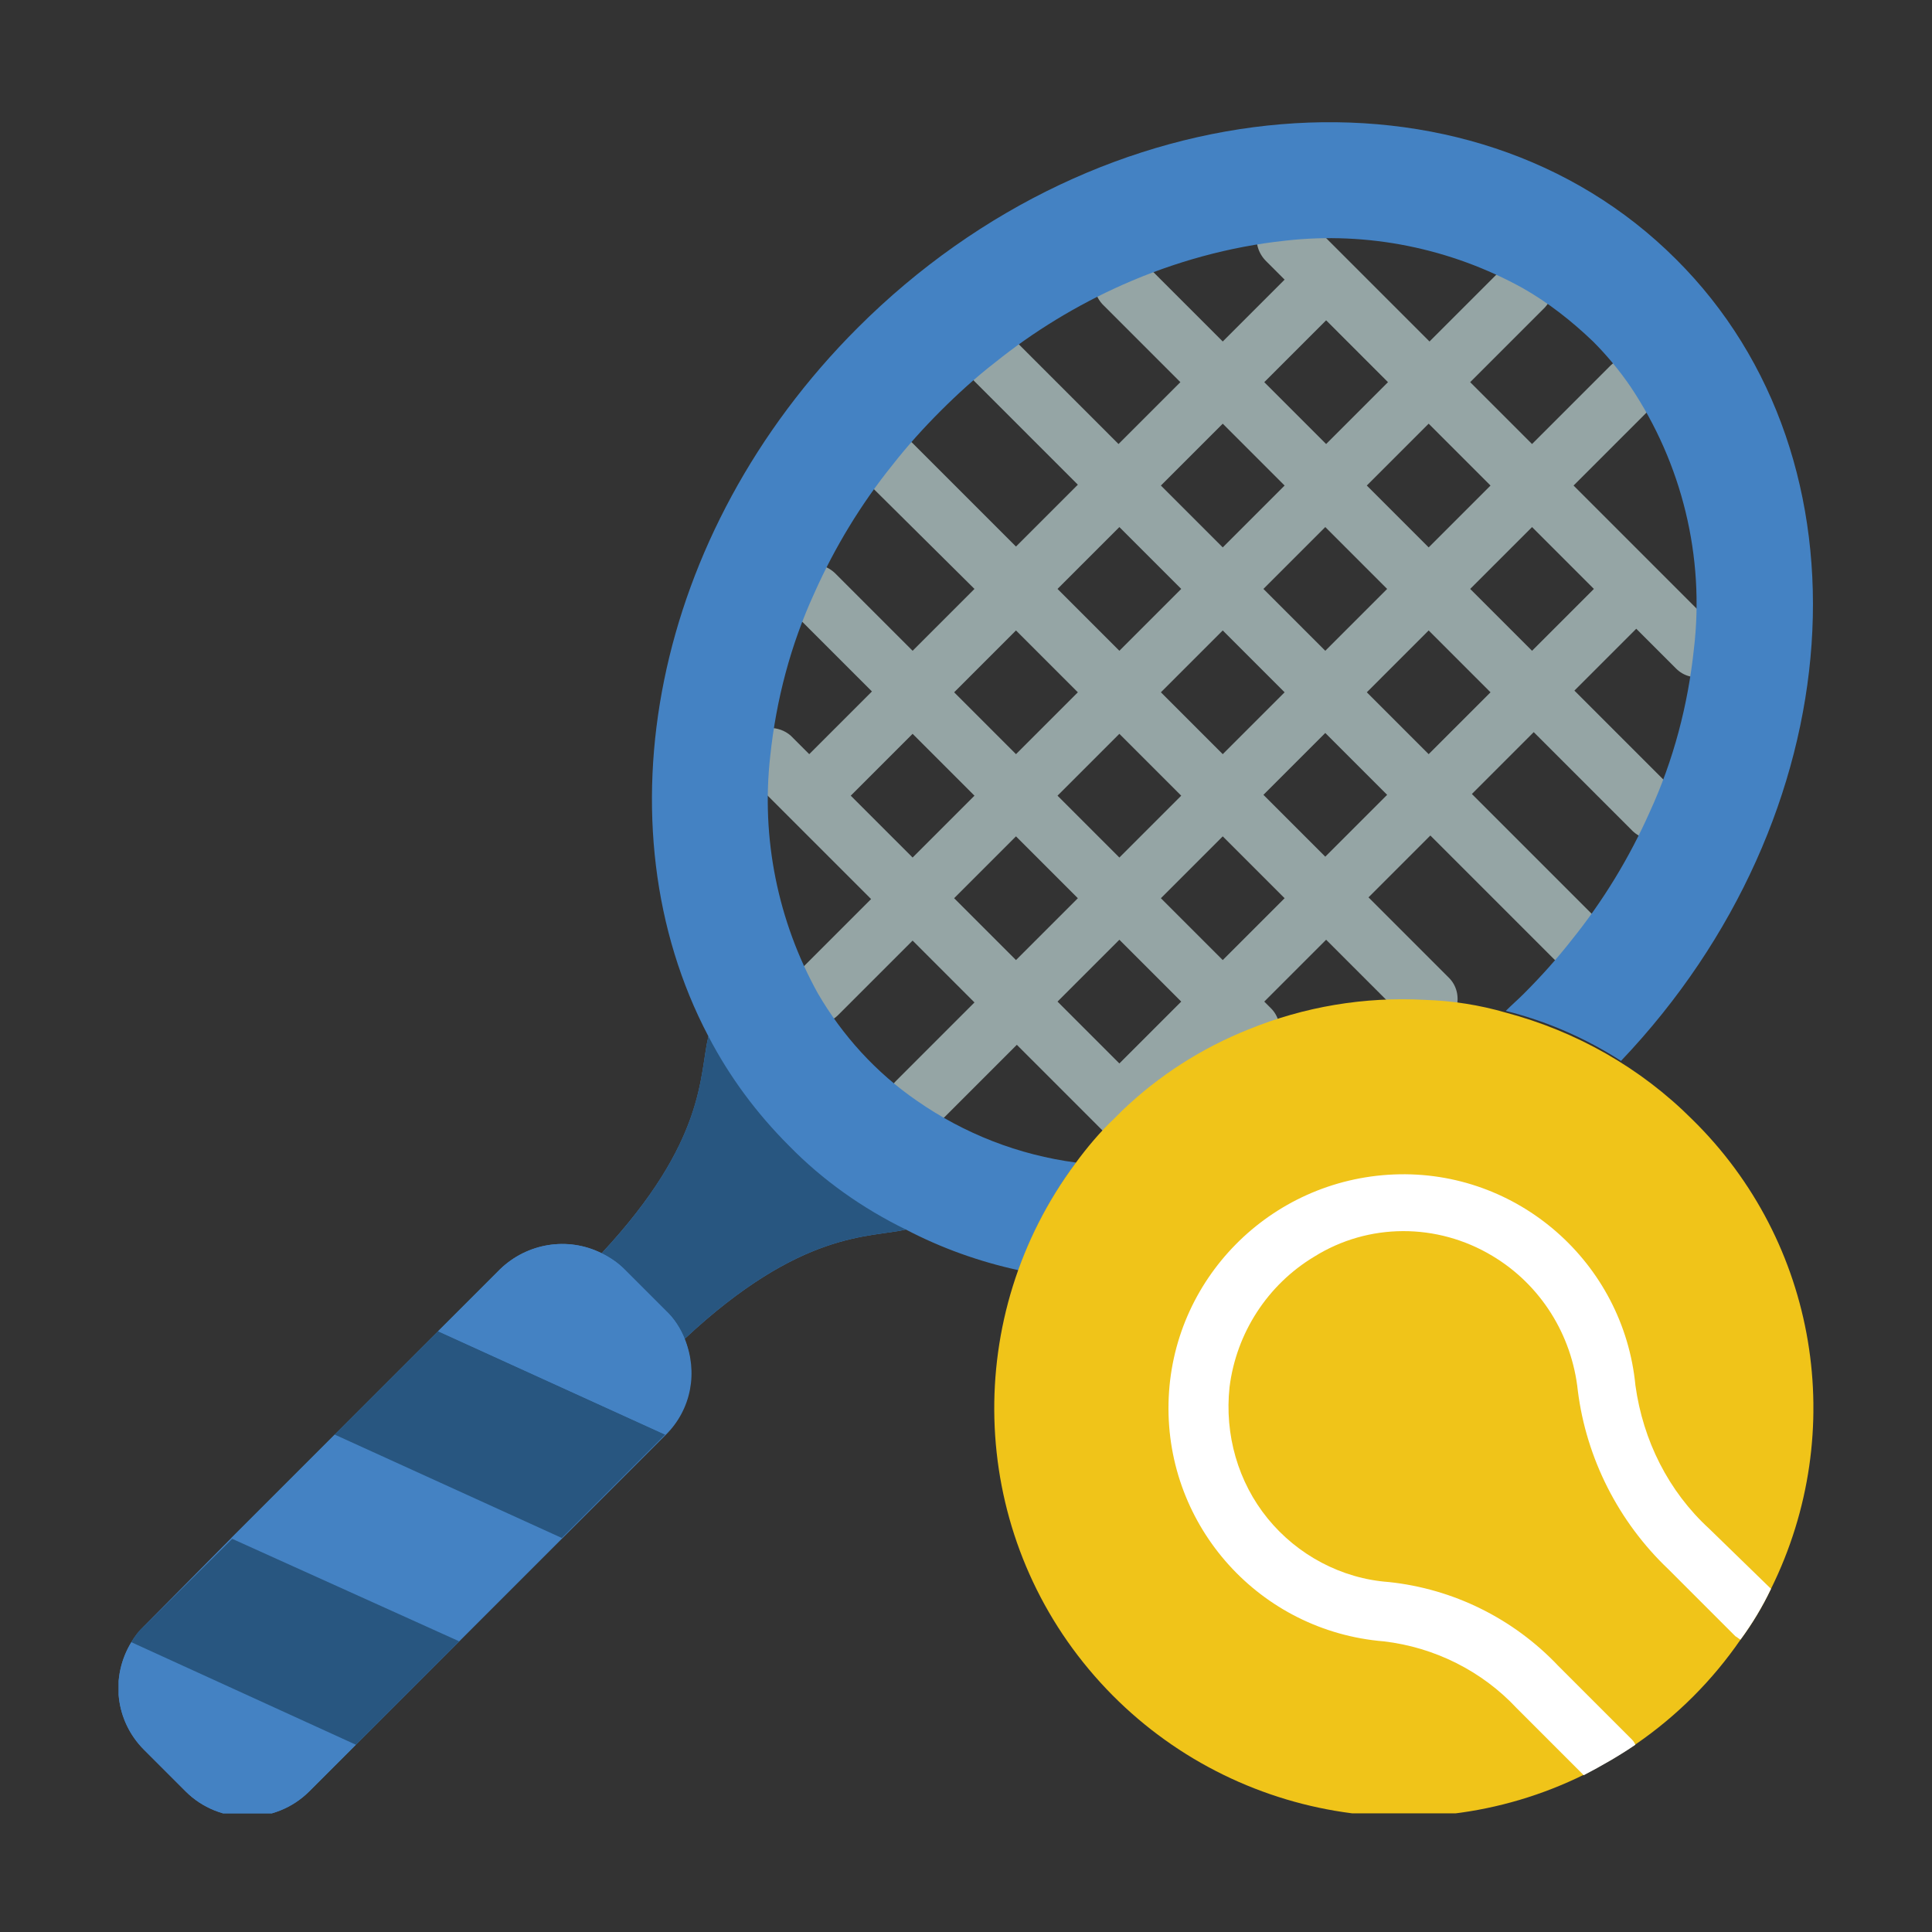
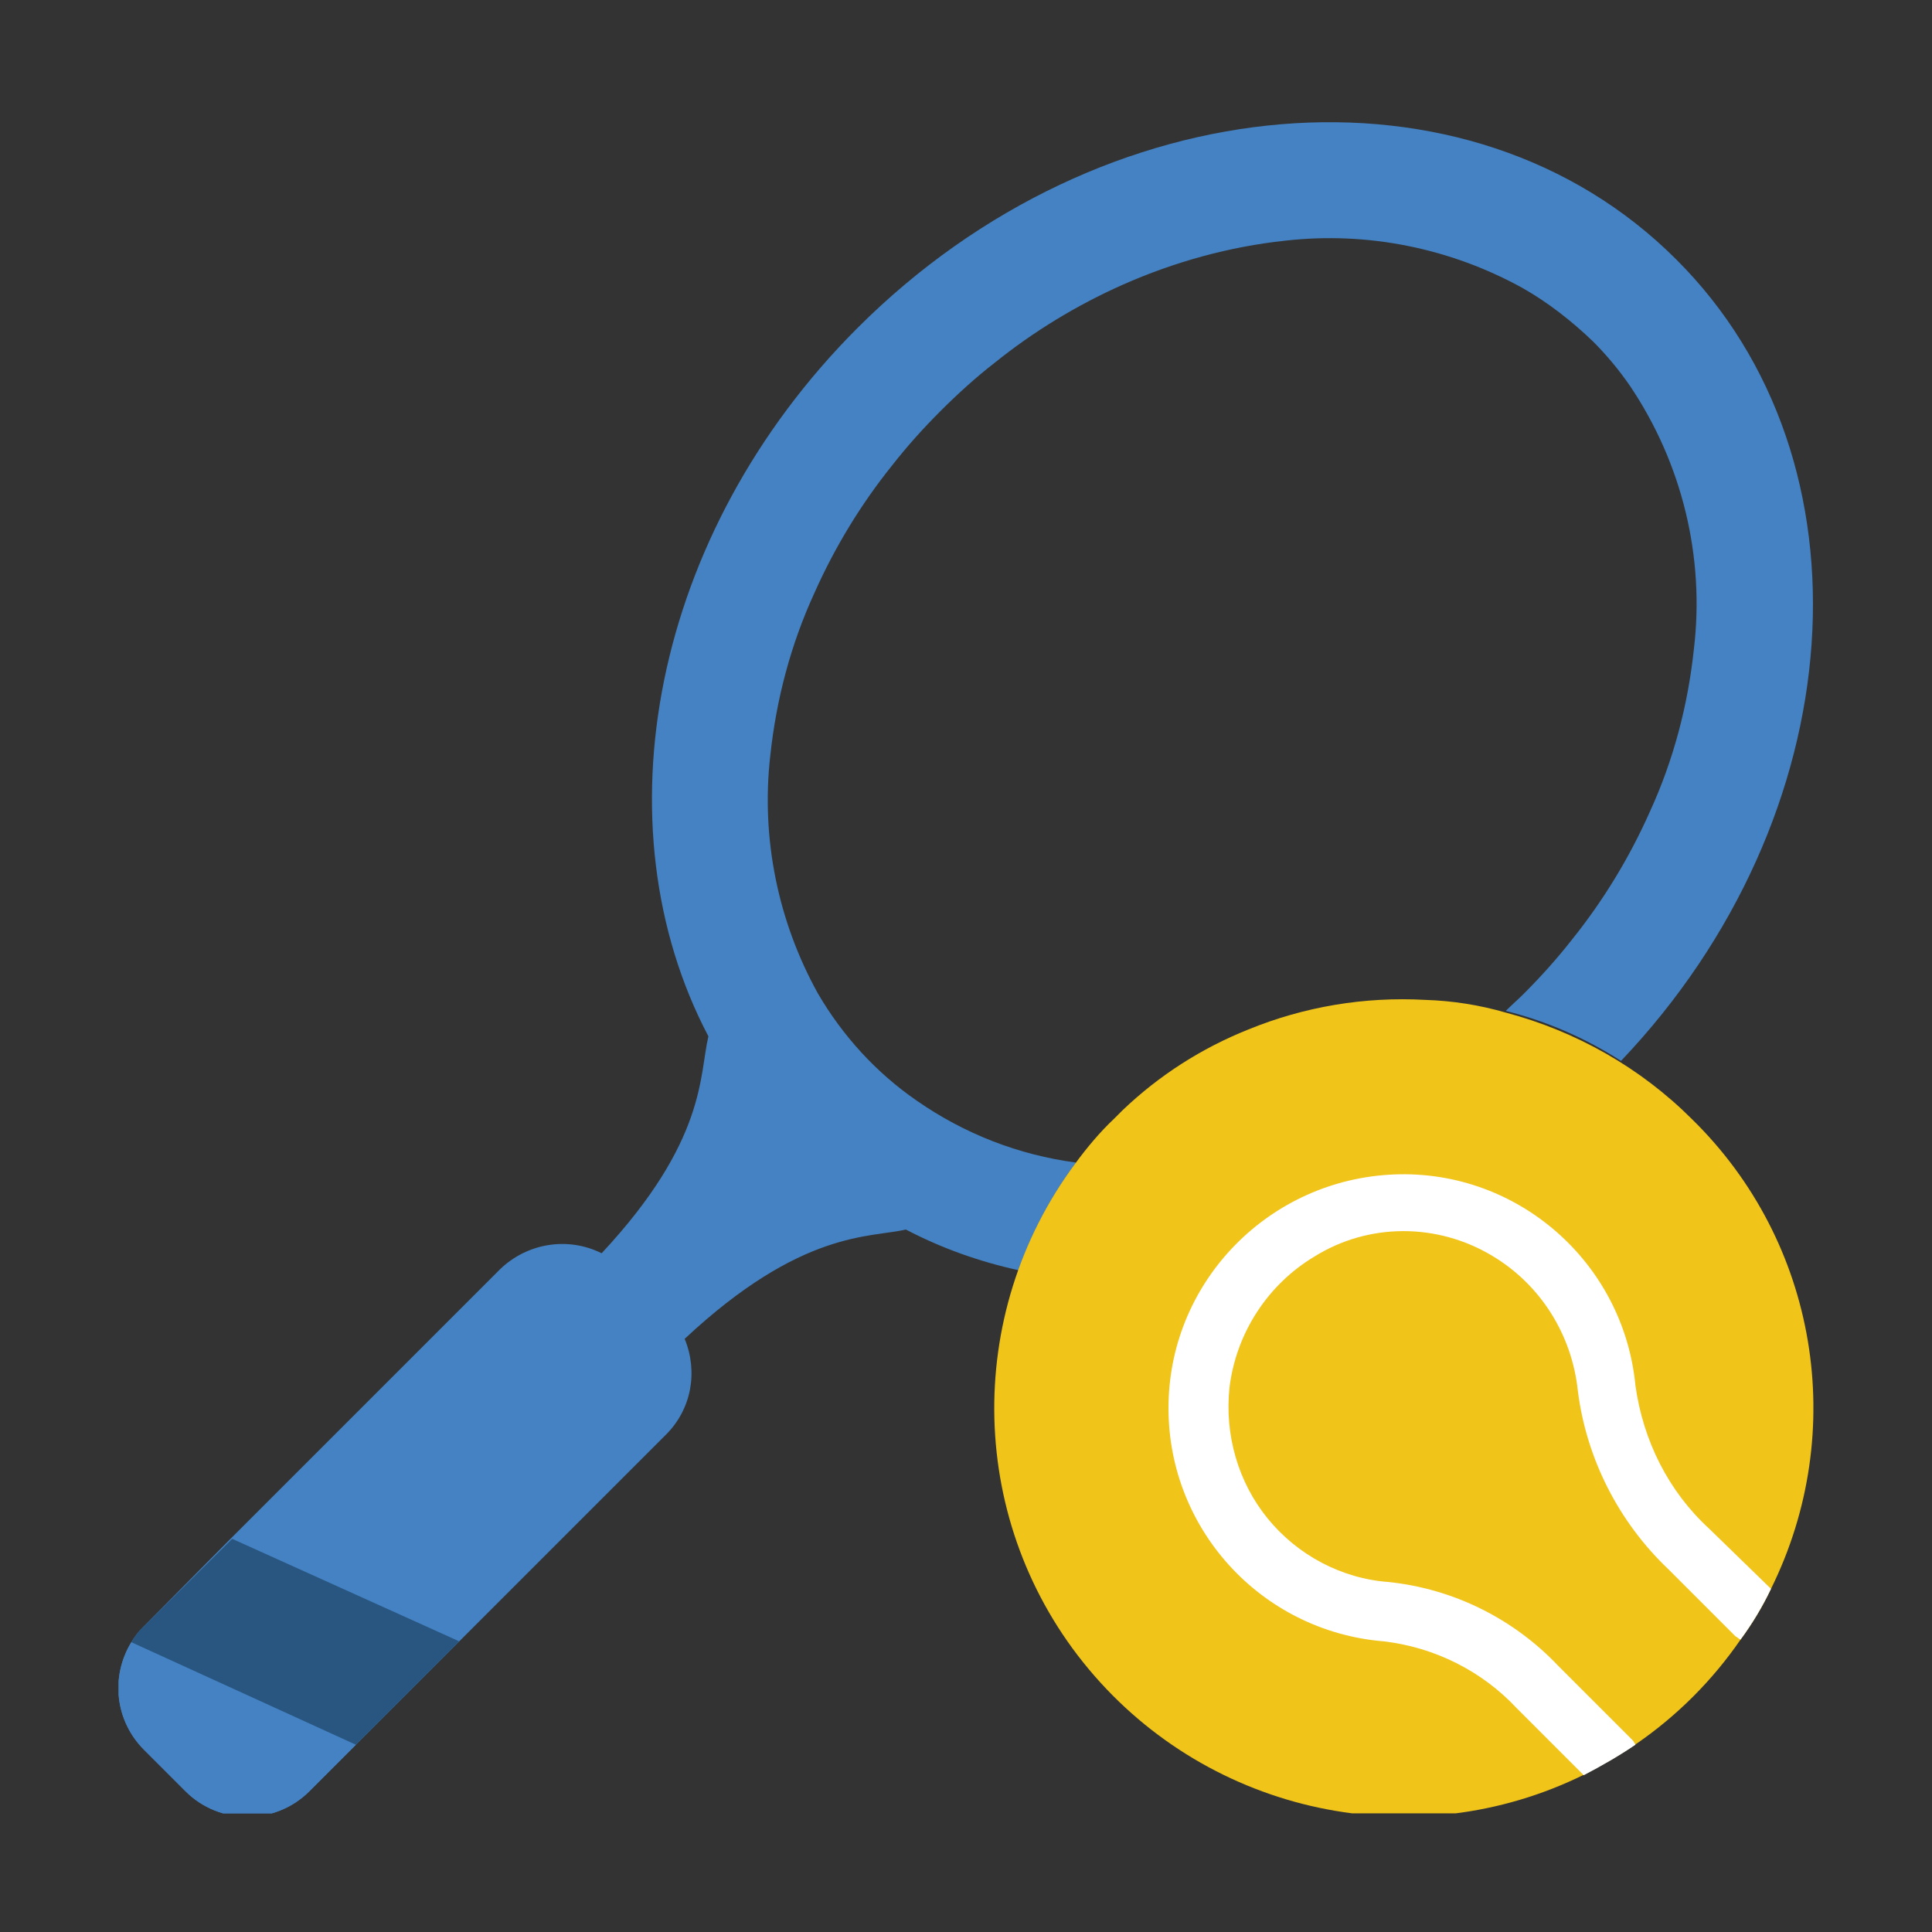
<svg xmlns="http://www.w3.org/2000/svg" xmlns:xlink="http://www.w3.org/1999/xlink" version="1.1" id="Layer_1" x="0px" y="0px" viewBox="0 0 228 228" style="enable-background:new 0 0 228 228;" xml:space="preserve">
  <rect x="0" y="0" width="228" height="228" fill="#333333" stroke="none" />
  <style type="text/css">
	.st0{clip-path:url(#SVGID_2_);}
	.st1{fill:#95A5A5;}
	.st2{fill:#4482C3;}
	.st3{fill:#285680;}
	.st4{fill:#F0C419;}
	.st5{fill:#FFFFFF;}
</style>
  <g>
    <g>
      <defs>
        <rect id="SVGID_1_" x="14" y="14" width="200" height="200" />
      </defs>
      <clipPath id="SVGID_2_">
        <use xlink:href="#SVGID_1_" style="overflow:visible;" />
      </clipPath>
      <g class="st0">
-         <path class="st1" d="M202.5,74.1l-16.8-16.8L195,48c1.3-1.3,1.3-3.5,0-4.9c-1.3-1.3-3.5-1.3-4.9,0l-9.3,9.3l-7.3-7.3l8.8-8.8     c1.3-1.4,1.3-3.5,0-4.8s-3.5-1.3-4.8,0l-8.8,8.8l-14.4-14.4c-0.9-0.9-2.1-1.3-3.4-1c-1.2,0.3-2.2,1.2-2.5,2.5     c-0.3,1.2,0.1,2.5,1,3.4l2.2,2.2l-7.3,7.3L135,31c-1.3-1.3-3.5-1.3-4.9,0c-1.3,1.3-1.3,3.5,0,4.9l9.2,9.2l-7.3,7.3l-12.2-12.2     c-1.4-1.3-3.5-1.3-4.8,0s-1.3,3.5,0,4.8l12.2,12.2l-7.3,7.3l-12.2-12.2c-0.9-0.9-2.1-1.3-3.4-0.9c-1.2,0.3-2.1,1.3-2.5,2.5     c-0.3,1.2,0,2.5,0.9,3.4L115,69.5l-7.3,7.3l-9.2-9.2c-1.4-1.3-3.5-1.3-4.8,0s-1.3,3.5,0,4.8l9.2,9.2L95.5,89l-2.2-2.2     c-1.4-1.2-3.5-1.2-4.8,0.1c-1.3,1.3-1.3,3.4-0.1,4.8l14.4,14.4l-8.8,8.8c-1.3,1.3-1.4,3.5,0,4.9c1.3,1.3,3.5,1.4,4.9,0l8.8-8.8     l7.3,7.3l-9.3,9.3c-0.9,0.9-1.3,2.1-0.9,3.4c0.3,1.2,1.3,2.1,2.5,2.5c1.2,0.3,2.5,0,3.4-0.9l9.3-9.3l9.7,9.7l0,0l0,0l0.5,0.5     c1.3,1.3,3.5,1.3,4.9,0c0.5-0.6,0.9-1.3,0.9-2.1l8.2-8.2l0.8,0.8c0.9,0.9,2.1,1.3,3.4,0.9c1.2-0.3,2.1-1.3,2.5-2.5     c0.3-1.2,0-2.5-0.9-3.4l-0.8-0.8l7.3-7.3l9.5,9.5c0.9,0.9,2.1,1.3,3.4,0.9c1.2-0.3,2.1-1.3,2.5-2.5c0.3-1.2,0-2.5-0.9-3.4     l-9.5-9.5l7.3-7.3l14.6,14.6c1.3,1.3,3.5,1.3,4.9,0c1.3-1.3,1.4-3.5,0-4.9l-14.6-14.6l7.3-7.3l11.7,11.7c1.4,1.3,3.5,1.3,4.8-0.1     c1.3-1.3,1.3-3.5,0-4.8l-11.7-11.7l7.3-7.3l4.7,4.7c0.9,0.9,2.1,1.2,3.3,0.9c1.2-0.3,2.1-1.3,2.4-2.4     C203.7,76.3,203.4,75,202.5,74.1L202.5,74.1z M175.9,57.3l-7.3,7.3l-7.3-7.3l7.3-7.3L175.9,57.3z M137,81.7l7.3-7.3l7.3,7.3     l-7.3,7.3L137,81.7z M139.4,93.9l-7.3,7.3l-7.3-7.3l7.3-7.3L139.4,93.9z M149.1,69.5l7.3-7.3l7.3,7.3l-7.3,7.3L149.1,69.5z      M156.5,37.8l7.3,7.3l-7.3,7.3l-7.3-7.3L156.5,37.8z M144.3,50l7.3,7.3l-7.3,7.3l-7.3-7.3L144.3,50z M132.1,62.2l7.3,7.3     l-7.3,7.3l-7.3-7.3L132.1,62.2z M119.9,74.4l7.3,7.3l-7.3,7.3l-7.3-7.3L119.9,74.4z M100.4,93.9l7.3-7.3l7.3,7.3l-7.3,7.3     L100.4,93.9z M112.6,106l7.3-7.3l7.3,7.3l-7.3,7.3L112.6,106z M132.1,125.5l-7.3-7.3l7.3-7.3l7.3,7.3L132.1,125.5z M144.3,113.3     L137,106l7.3-7.3l7.3,7.3L144.3,113.3z M156.4,101.1l-7.3-7.3l7.3-7.3l7.3,7.3L156.4,101.1z M168.6,89l-7.3-7.3l7.3-7.3l7.3,7.3     L168.6,89z M180.8,76.8l-7.3-7.3l7.3-7.3l7.3,7.3L180.8,76.8z" />
        <path class="st2" d="M197.8,30.6c-24.4-24.4-67.7-20.8-96.6,8.1C76.9,63,70.5,97.4,83.6,122.3c-1.1,4.6-0.2,12.3-12.6,25.6     c-4-2-8.8-1.2-12,1.9l-7.3,7.3l-12.2,12.2l-12.2,12.2L17,191.9c-0.6,0.6-1.1,1.2-1.5,1.9c-2.5,4.1-1.9,9.3,1.5,12.7l4.9,4.9     c4,4,10.6,4,14.6,0l5.5-5.5l12.2-12.2l12.2-12.2l12.2-12.2c3-3,3.8-7.4,2.2-11.3c13.8-12.9,21.9-11.9,26.1-12.9     c4.2,2.2,8.7,3.8,13.3,4.8c1.6-4.5,3.9-8.8,6.8-12.7c-6.8-0.9-13.2-3.4-18.8-7.3c-4.8-3.3-8.8-7.7-11.7-12.7     c-4.7-8.5-6.7-18.3-5.6-28c0.7-6.6,2.4-13.1,5.2-19.2c2.4-5.4,5.5-10.5,9.2-15.1c1.8-2.3,3.7-4.4,5.7-6.4s4.2-4,6.4-5.7     c4.6-3.7,9.7-6.8,15.1-9.2c6.1-2.7,12.6-4.5,19.2-5.2c9.7-1.1,19.5,0.9,28,5.6c3,1.7,5.8,3.9,8.3,6.3c1.6,1.6,3.1,3.4,4.4,5.3     c6.1,9.1,8.8,20.1,7.5,31c-0.7,6.6-2.4,13.1-5.2,19.2c-2.4,5.4-5.5,10.5-9.2,15.1c-1.8,2.3-3.7,4.4-5.7,6.4     c-0.7,0.7-1.4,1.3-2.1,2c4.8,1.2,9.4,3.2,13.6,5.9C218.7,96.4,221.7,54.4,197.8,30.6L197.8,30.6z" />
-         <path class="st3" d="M106.9,145.1c-4.2,1-12.3,0-26.1,12.9c-0.5-1.3-1.3-2.4-2.2-3.3l-4.9-4.9c-0.8-0.8-1.7-1.4-2.7-1.9     c12.4-13.3,11.5-21.1,12.6-25.6c2.5,4.8,5.7,9.1,9.5,12.9C97.1,139.3,101.8,142.6,106.9,145.1L106.9,145.1z" />
        <path class="st2" d="M42,205.9l-5.5,5.5c-4,4-10.6,4-14.6,0l-4.9-4.9c-3.4-3.4-4-8.6-1.5-12.7L42,205.9z" />
-         <path class="st2" d="M66.3,181.5l-12.2,12.2l-26.8-12.2l12.2-12.2L66.3,181.5z" />
        <path class="st3" d="M54.2,193.7L42,205.9l-26.5-12.1c0.4-0.7,0.9-1.4,1.5-1.9l10.4-10.3L54.2,193.7z" />
-         <path class="st3" d="M78.5,169.3l-12.2,12.2l-26.8-12.2l12.2-12.2L78.5,169.3z" />
-         <path class="st2" d="M78.5,169.3l-26.8-12.2l7.3-7.3c3.2-3.1,8-3.9,12-1.9c1,0.5,1.9,1.1,2.7,1.9l4.9,4.9c1,0.9,1.7,2.1,2.2,3.3     C82.3,161.9,81.5,166.4,78.5,169.3z" />
        <path class="st4" d="M209,187.5c-1,2.1-2.2,4.1-3.6,6l0,0c-3.3,4.8-7.5,9-12.3,12.3c-1.9,1.3-4,2.5-6.1,3.6     c-20,9.9-44.2,4.7-58.5-12.4s-14.9-41.8-1.6-59.7c1.4-1.9,2.9-3.7,4.6-5.3c0.3-0.3,0.7-0.7,1-1l0,0c4.3-4.1,9.3-7.3,14.8-9.5     c6.6-2.7,13.7-3.9,20.9-3.5c3.2,0.1,6.4,0.6,9.5,1.5c8.3,2.2,15.9,6.5,22,12.6C214.5,146.6,218.2,168.9,209,187.5L209,187.5z" />
        <path class="st5" d="M209,187.5c-1,2.1-2.2,4.1-3.6,6l0,0c-0.2-0.1-0.4-0.3-0.6-0.4l-7.9-7.9c-5.9-5.6-9.7-13.1-10.7-21.1     c-0.7-6.6-4.4-12.5-10.1-15.9c-6.5-3.9-14.6-3.9-21,0.1c-5.5,3.3-9.2,9-10,15.4c-0.6,5.6,1,11.2,4.5,15.5s8.7,7.1,14.3,7.5     c7.6,0.8,14.7,4.3,20,9.9l8.7,8.7c0.2,0.2,0.3,0.4,0.4,0.6c-1.9,1.3-4,2.5-6.1,3.6l-7.9-7.9c-4.1-4.4-9.7-7.2-15.7-7.9     c-14.6-1.2-25.7-13.5-25.4-28.1s12-26.4,26.6-27s27.1,10.4,28.5,24.9c0.9,6.5,3.9,12.5,8.7,16.9L209,187.5z" />
      </g>
    </g>
  </g>
</svg>